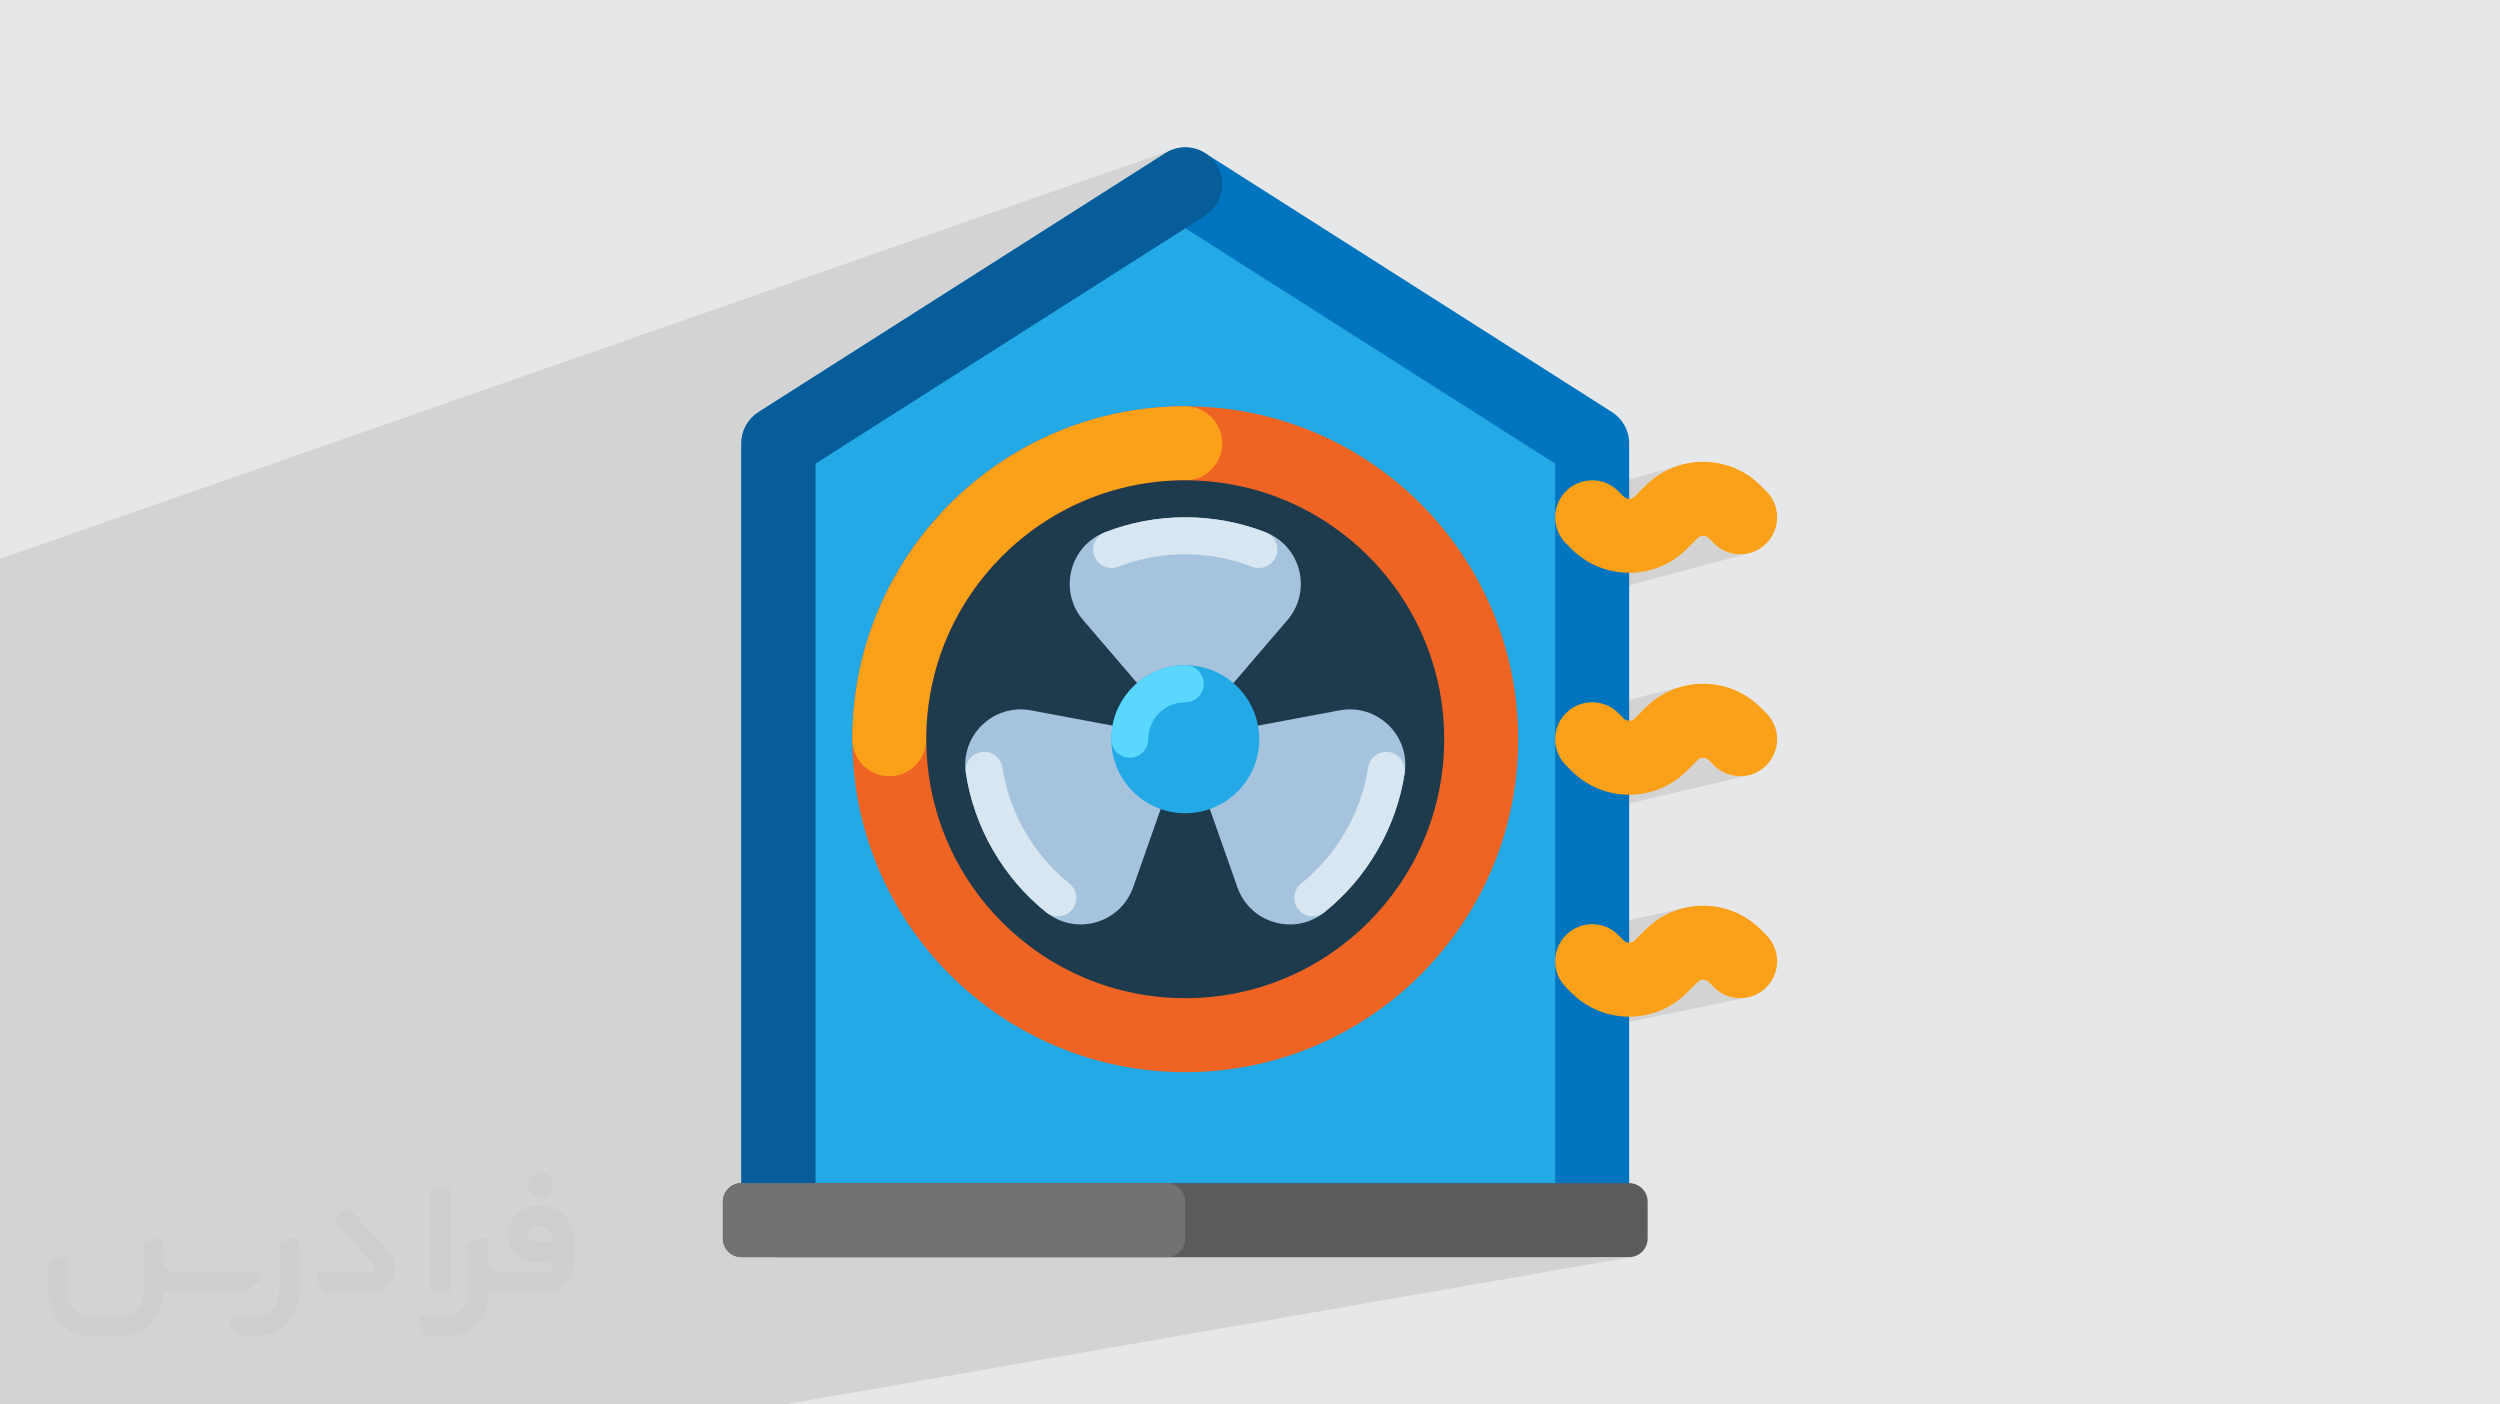
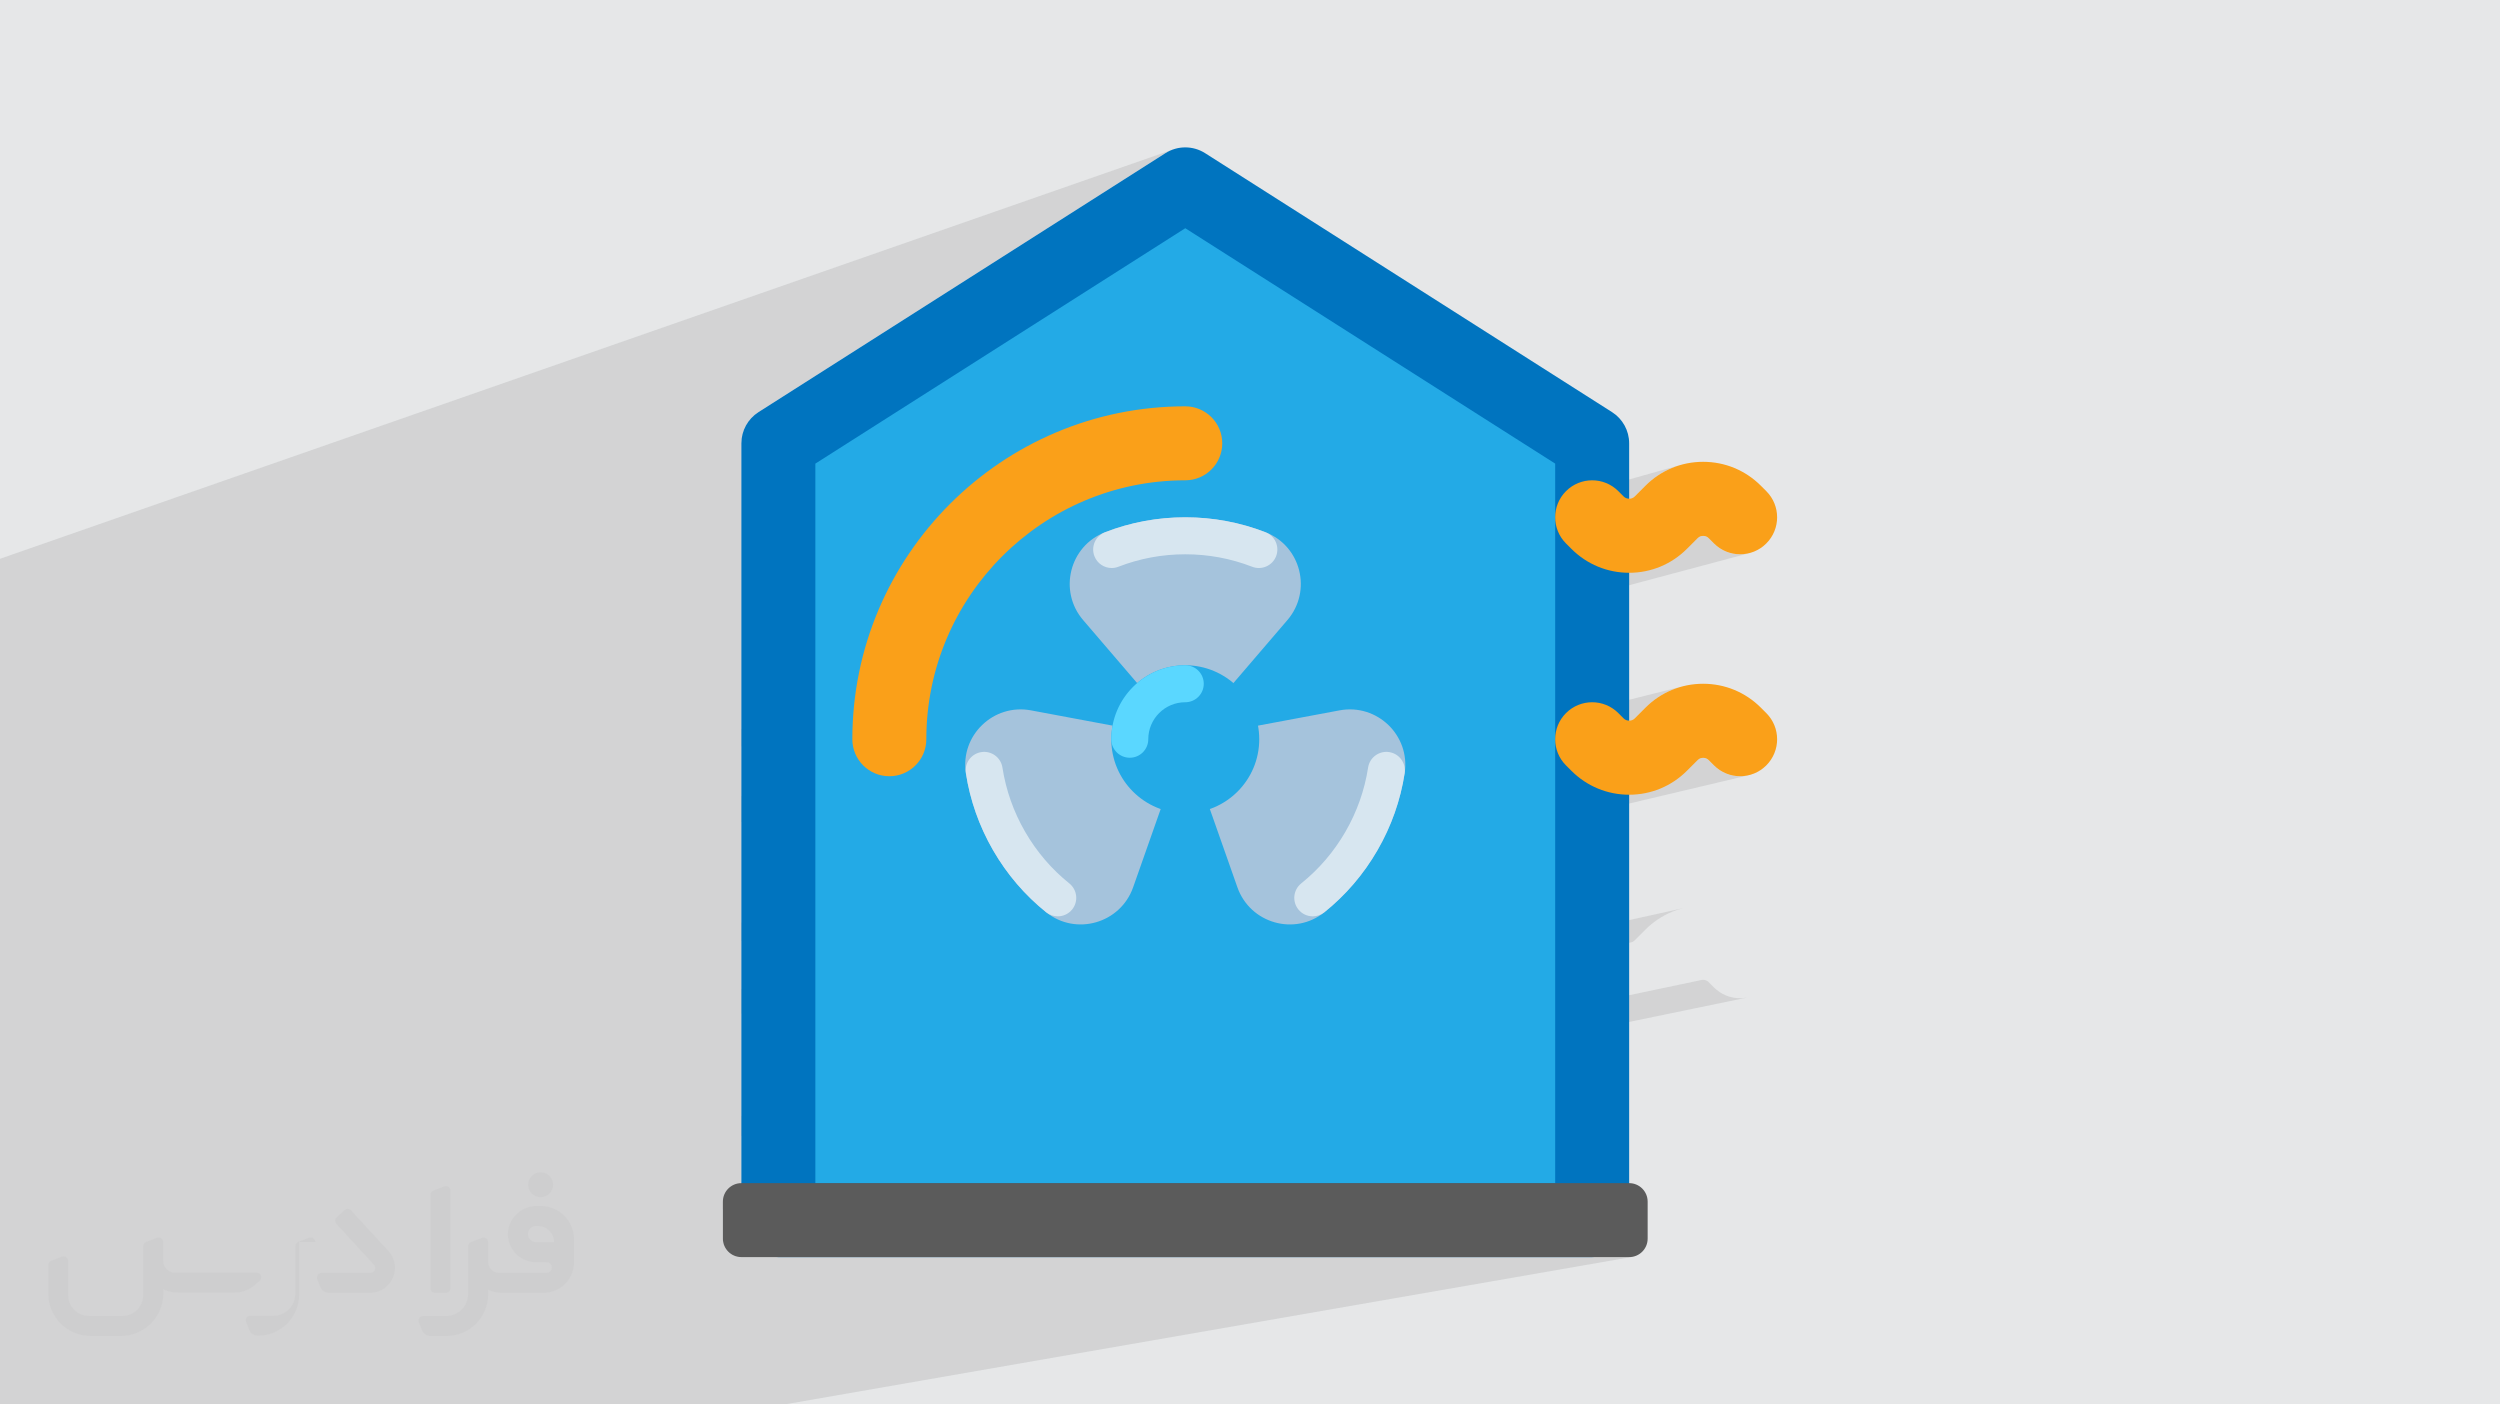
<svg xmlns="http://www.w3.org/2000/svg" xml:space="preserve" width="94.192mm" height="52.917mm" version="1.0" style="shape-rendering:geometricPrecision; text-rendering:geometricPrecision; image-rendering:optimizeQuality; fill-rule:evenodd; clip-rule:evenodd" viewBox="0 0 9404.92 5283.66">
  <defs>
    <style type="text/css">
   
    .fil7 {fill:#727271;fill-rule:nonzero}
    .fil6 {fill:#5B5B5B;fill-rule:nonzero}
    .fil4 {fill:#0074BF;fill-rule:nonzero}
    .fil5 {fill:#075D9A;fill-rule:nonzero}
    .fil10 {fill:#1D3B4D;fill-rule:nonzero}
    .fil3 {fill:#23AAE6;fill-rule:nonzero}
    .fil13 {fill:#5AD7FF;fill-rule:nonzero}
    .fil11 {fill:#A5C3DC;fill-rule:nonzero}
    .fil12 {fill:#D7E6F0;fill-rule:nonzero}
    .fil8 {fill:#F06423;fill-rule:nonzero}
    .fil9 {fill:#FAA019;fill-rule:nonzero}
    .fil2 {fill:#373435;fill-rule:nonzero;fill-opacity:0.031}
    .fil1 {fill:#2B2A29;fill-opacity:0.102}
    .fil0 {fill:#E6E7E8}
   
  </style>
  </defs>
  <g id="Layer_x0020_1">
    <polygon class="fil0" points="-0,0 9404.92,0 9404.92,5283.66 -0,5283.66 " />
    <path class="fil1" d="M2821.08 5283.66l-1413.33 0 -1290.43 0 -117.32 0 0 -1.11 0 -73.88 0 -123.27 0 -48.71 0 -1.35 0 -2457.25 0 -84.9 0 -387.81 0 -0.63 0 -0.12 0 -0.36 0 -0.18 0 -0.06 0 -0.36 0 -0.1 0 -0.23 0 -0.04 0 -0.25 0 -0.25 0 -0.03 0 -0.19 0 -0.44 4410.55 -1539.03 -8.7 3.57 -2.08 0.95 -0.18 0.09 -2.25 1.09 -0.02 0.01 -1.93 0.98 -0.28 0.14 -1.65 0.86 -0.57 0.31 -2.2 1.21 -0.35 0.19 -0.86 0.51 -1.87 1.09 -0.62 0.37 -2.8 1.73 -1530.75 974.12 -7.34 5 -6.96 5.42 -6.55 5.82 -6.16 6.18 -5.72 6.54 -5.3 6.86 -4.85 7.17 -4.39 7.44 -3.92 7.71 -3.44 7.94 -2.95 8.16 -2.44 8.34 -1.92 8.52 -1.39 8.66 -0.84 8.78 -0.28 8.88 0 1075.81 3528.66 -993.06 -14.2 4.68 -13.93 5.37 -13.65 6.05 -13.35 6.73 -13.02 7.38 -12.68 8.05 -12.32 8.69 -11.93 9.32 -11.52 9.95 -11.09 10.56 -40.76 40.76 -2.11 1.89 -2.29 1.63 -2.44 1.39 -2.57 1.13 -2.66 0.89 -3348.15 933.21 0 187.03 3612.54 -978.65 5.59 -0.51 5.6 0.51 5.4 1.51 4.99 2.52 4.39 3.51 20.38 20.38 10.56 9.56 11.26 8.28 11.85 7.01 12.35 5.73 12.75 4.45 13.04 3.19 13.24 1.91 13.34 0.64 13.33 -0.64 13.24 -1.91 13.04 -3.19 -3796.91 1013.13 0 378.22 3543.09 -889.37 -14.43 3.99 -14.2 4.68 -13.93 5.37 -13.65 6.05 -13.35 6.73 -13.02 7.38 -12.68 8.05 -12.32 8.69 -11.93 9.32 -11.52 9.95 -11.09 10.56 -40.76 40.76 -2.11 1.89 -2.29 1.63 -2.44 1.39 -2.57 1.13 -2.66 0.89 -3348.15 830.67 0 179.98 3612.54 -869.07 5.59 -0.5 5.6 0.5 5.4 1.51 4.99 2.52 4.39 3.52 20.38 20.38 10.56 9.56 11.26 8.28 11.85 7.01 12.35 5.73 12.75 4.45 13.04 3.19 13.24 1.91 13.34 0.64 13.33 -0.64 13.24 -1.91 -3783.87 895.62 0 384.75 3557.74 -784.87 -14.66 3.29 -14.43 3.98 -14.2 4.68 -13.93 5.38 -13.65 6.05 -13.35 6.72 -13.02 7.39 -12.68 8.05 -12.32 8.68 -11.93 9.33 -11.52 9.95 -11.09 10.56 -40.76 40.76 -2.11 1.89 -2.29 1.63 -2.44 1.39 -2.57 1.13 -2.66 0.88 -2.74 0.63 -3345.42 727.53 0 172.93 3612.54 -759.5 5.59 -0.5 5.6 0.5 5.4 1.51 4.99 2.52 4.39 3.52 20.38 20.38 10.56 9.56 11.26 8.28 11.85 7.01 12.35 5.73 12.75 4.45 13.04 3.19 13.24 1.91 13.34 0.64 13.33 -0.64 13.24 -1.91 -3853.46 795.94 0 111.13 1.42 14.03 4.05 13.06 6.41 11.81 8.5 10.3 10.3 8.5 11.81 6.41 13.06 4.05 14.03 1.42 139.16 0 1461.17 0 1600.34 0 139.15 0 14.03 -1.42 -3193.71 555.85 -5.18 0 -122.88 0zm-2821.08 -198.26l959.93 -199.41 -0.01 0 -959.92 199.41z" />
    <g id="_1668548716080">
-       <path class="fil2" d="M1125.4 4672.59l0 197.03c0,20.41 -3.74,40.82 -11.66,59.56 -7.92,18.74 -19.16,36.25 -33.74,50.4 -14.58,14.58 -31.65,25.82 -50.4,33.74 -18.74,7.92 -39.15,11.66 -59.56,11.66l-60.82 0c-7.08,0 -14.16,-2.08 -19.99,-6.25 -5.83,-4.16 -10.41,-9.58 -12.92,-16.25l-11.24 -29.16c-0.83,-2.5 -1.25,-5.41 -1.25,-8.33 0,-2.92 1.25,-5.42 2.92,-7.92 1.67,-2.5 3.74,-4.16 6.25,-5.41 2.5,-1.25 5.41,-2.09 7.91,-1.67l86.23 0c22.08,0 42.91,-8.75 58.73,-24.57 15.41,-15.42 24.15,-36.65 24.15,-58.73l0 -179.12c0,-3.33 1.26,-6.66 3.33,-9.58 2.09,-2.92 5,-5 7.92,-6.25l40.82 -15.83c2.5,-0.84 5.41,-1.25 8.33,-0.84 2.92,0.42 5.42,1.26 7.5,2.92 2.09,1.67 4.17,3.75 5.42,6.25 1.25,2.92 2.08,5.83 2.08,8.33z" />
+       <path class="fil2" d="M1125.4 4672.59l0 197.03c0,20.41 -3.74,40.82 -11.66,59.56 -7.92,18.74 -19.16,36.25 -33.74,50.4 -14.58,14.58 -31.65,25.82 -50.4,33.74 -18.74,7.92 -39.15,11.66 -59.56,11.66c-7.08,0 -14.16,-2.08 -19.99,-6.25 -5.83,-4.16 -10.41,-9.58 -12.92,-16.25l-11.24 -29.16c-0.83,-2.5 -1.25,-5.41 -1.25,-8.33 0,-2.92 1.25,-5.42 2.92,-7.92 1.67,-2.5 3.74,-4.16 6.25,-5.41 2.5,-1.25 5.41,-2.09 7.91,-1.67l86.23 0c22.08,0 42.91,-8.75 58.73,-24.57 15.41,-15.42 24.15,-36.65 24.15,-58.73l0 -179.12c0,-3.33 1.26,-6.66 3.33,-9.58 2.09,-2.92 5,-5 7.92,-6.25l40.82 -15.83c2.5,-0.84 5.41,-1.25 8.33,-0.84 2.92,0.42 5.42,1.26 7.5,2.92 2.09,1.67 4.17,3.75 5.42,6.25 1.25,2.92 2.08,5.83 2.08,8.33z" />
      <path class="fil2" d="M2033.88 4536.8l-15 0c-59.57,0 -109.13,48.73 -108.31,107.88 0.42,27.5 12.08,54.16 31.66,73.32 19.57,19.57 46.23,30.4 74.14,30.4l39.57 0c5.42,0 10.41,2.08 14.17,5.83 3.74,3.74 5.83,8.75 5.83,14.16 0,5.42 -2.09,10.41 -5.83,14.17 -3.75,3.74 -8.75,5.83 -14.17,5.83l-179.11 0c-10.83,0 -20.83,-4.58 -28.33,-12.08 -7.5,-7.5 -11.66,-17.91 -12.08,-28.33l0 -74.98c0,-2.92 -0.83,-5.41 -2.08,-7.92 -1.25,-2.5 -3.33,-4.57 -5.42,-6.24 -2.08,-1.67 -4.99,-2.51 -7.5,-2.92 -2.92,-0.42 -5.41,0 -8.33,0.83l-41.24 15.83c-2.92,1.25 -5.83,3.33 -7.92,6.25 -2.08,2.92 -2.92,6.25 -2.92,9.58l0 179.12c0,22.08 -8.75,43.32 -24.15,58.73 -15.42,15.42 -36.65,24.57 -58.73,24.57l-86.64 0.01c-2.92,0 -5.42,0.83 -7.92,2.08 -2.5,1.25 -4.58,3.33 -6.25,5.42 -1.66,2.5 -2.5,4.99 -2.92,7.5 -0.41,2.92 0,5.41 1.26,8.33l11.24 29.16c2.5,6.67 7.08,12.5 12.91,16.66 5.83,4.16 12.91,6.25 20,5.83l60.81 0c41.24,0 80.81,-16.25 109.97,-45.82 29.16,-29.16 45.81,-68.74 45.81,-109.97l0 -18.32c15.84,7.91 33.33,12.08 50.82,12.08l157.03 0c30.41,0 59.99,-12.08 81.65,-33.74 21.66,-21.67 33.74,-50.82 33.74,-81.65l0 -85.81c0,-33.32 -13.33,-65.39 -36.65,-89.14 -23.74,-23.74 -55.82,-36.65 -89.14,-36.65zm50.39 136.2l-66.64 0c-7.92,0 -15.42,-2.5 -21.25,-7.91 -5.83,-5.42 -9.59,-12.5 -10.41,-20.42 0,-4.16 0.42,-8.75 2.08,-12.91 1.67,-4.16 3.75,-7.91 6.67,-10.82 5.83,-5.42 13.75,-8.76 21.66,-8.76l7.09 0c16.25,0 31.65,6.25 42.9,17.91 11.66,11.25 17.91,26.66 17.91,42.91z" />
      <path class="fil2" d="M1694.39 4478.9l0 367.39c0,2.08 -0.42,4.57 -1.25,6.66 -0.84,2.09 -2.09,4.16 -3.75,5.83 -1.67,1.67 -3.33,2.92 -5.41,3.74 -2.09,0.84 -4.16,1.26 -6.67,1.26l-40.82 0c-2.08,0 -4.58,-0.42 -6.66,-1.26 -2.09,-0.83 -4.16,-2.08 -5.42,-3.74 -1.66,-1.67 -2.92,-3.74 -3.74,-5.83 -0.83,-2.09 -1.25,-4.58 -1.25,-6.66l0 -351.57c0,-3.32 0.83,-6.66 2.92,-9.58 2.08,-2.92 4.58,-5 7.91,-6.25l40.83 -15.83c2.5,-0.84 5.41,-1.25 8.33,-1.25 2.92,0.41 5.41,1.25 7.5,2.92 2.5,1.66 4.16,3.74 5.41,6.24 1.25,2.09 2.09,5 2.09,7.92z" />
      <path class="fil2" d="M1391.56 4863.79l-153.7 0c-7.08,0 -14.17,-2.09 -20,-6.25 -5.83,-4.16 -10.41,-9.99 -13.33,-16.66l-11.24 -28.74c-0.83,-2.51 -1.25,-5.42 -0.83,-8.34 0.41,-2.92 1.25,-5.41 2.92,-7.91 1.66,-2.51 3.74,-4.16 6.24,-5.42 2.51,-1.25 5.42,-2.08 7.92,-2.08l184.11 0c3.33,0 6.66,-1.25 9.58,-2.92 2.93,-2.09 5,-4.58 6.67,-7.92 1.25,-3.33 1.67,-6.66 1.25,-9.99 -0.42,-3.33 -2.08,-6.67 -4.16,-9.17l-141.63 -154.12c-2.92,-3.33 -4.58,-7.92 -4.58,-12.5 0,-4.58 2.09,-8.75 5.83,-12.08l29.58 -27.49c3.33,-2.92 7.92,-4.58 12.5,-4.58 4.58,0.42 8.75,2.09 12.08,5.83l140.37 152.87c55.41,59.57 12.5,157.46 -69.56,157.46z" />
      <path class="fil2" d="M977.53 4817.97l-20 17.07c-20.83,17.91 -47.49,27.91 -74.98,27.91l-211.19 0c-19.57,0 -39.15,-4.16 -57.06,-12.49l0 16.25c0,20.82 -4.16,41.65 -12.08,60.81 -7.91,19.16 -19.57,36.65 -34.57,51.65 -14.58,14.58 -32.07,26.24 -51.65,34.58 -19.16,7.91 -39.99,12.07 -60.82,12.07l-114.55 0.01c-20.83,0 -41.66,-4.17 -60.82,-12.08 -19.16,-7.92 -36.65,-19.58 -51.65,-34.58 -14.58,-14.58 -26.24,-32.07 -34.57,-51.65 -7.92,-19.16 -12.08,-39.98 -12.08,-60.81l0 -107.89c0,-3.33 1.25,-6.66 2.92,-9.58 2.09,-2.92 4.58,-5 7.92,-6.25l40.82 -15.83c2.5,-0.84 5.41,-1.26 8.33,-0.84 2.92,0.42 5.42,1.25 7.5,2.92 2.09,1.67 4.16,3.75 5.42,6.25 1.25,2.5 2.08,5 2.08,7.92l0 128.71c0,20.83 8.34,40.82 22.92,55.41 14.58,14.58 34.57,22.91 55.4,22.91l125.79 0c20.83,0 40.41,-8.34 54.99,-22.92 14.58,-14.58 22.92,-34.57 22.92,-55.4l0 -184.11c0,-3.33 1.25,-6.67 2.92,-9.59 2.08,-2.92 4.57,-4.99 7.91,-6.24l40.82 -15.84c2.51,-0.83 5.42,-1.25 8.34,-0.83 2.92,0.42 5.41,1.25 7.91,2.92 2.51,1.67 4.17,3.74 5.42,6.25 1.25,2.5 2.08,5.41 2.08,7.91l0 70.4c0,11.66 4.58,23.32 12.92,31.65 8.33,8.34 19.57,13.33 31.65,13.33l307.4 0c3.33,0 7.09,0.84 9.59,2.92 2.92,2.09 5,5 6.25,7.92 1.25,3.33 1.25,6.66 0.41,10.41 0,3.74 -2.08,6.66 -4.57,8.75z" />
      <path class="fil2" d="M2033.88 4503.89c25.82,0 47.07,-21.25 47.07,-47.07 0,-25.83 -21.25,-47.07 -47.07,-47.07 -25.83,0 -47.08,21.24 -47.08,47.07 0,25.82 21.25,47.07 47.08,47.07z" />
    </g>
    <g id="_1668548721840">
      <polygon class="fil3" points="4458.94,693.61 2928.18,1667.73 2928.18,4590.07 5989.69,4590.07 5989.69,1667.73 " />
      <path class="fil4" d="M5989.69 4729.23l-3061.51 0c-76.86,0 -139.16,-62.3 -139.16,-139.16l0 -2922.35c0,-47.58 24.31,-91.86 64.45,-117.4l1530.75 -974.12c45.57,-29 103.83,-29 149.41,0l1530.75 974.12c40.14,25.55 64.45,69.82 64.45,117.4l0 2922.35c0,76.86 -62.3,139.16 -139.16,139.16l0 0zm-2922.35 -278.32l2783.19 0 0 -2706.79 -1391.59 -885.56 -1391.59 885.56 0 2706.79z" />
-       <path class="fil5" d="M2928.19 4590.07c-76.86,0 -139.16,-62.3 -139.16,-139.16l0 -2783.19c0,-47.58 24.31,-91.86 64.45,-117.4l1530.75 -974.12c64.84,-41.26 150.84,-22.15 192.12,42.7 41.26,64.84 22.14,150.86 -42.7,192.12l-1466.31 933.1 0 2706.79c0,76.86 -62.3,139.16 -139.16,139.16l0 0z" />
      <path class="fil6" d="M6128.84 4450.91l-3339.81 0c-38.43,0 -69.58,31.15 -69.58,69.58l0 139.15c0,38.43 31.15,69.58 69.58,69.58l3339.81 0c38.43,0 69.58,-31.15 69.58,-69.58l0 -139.15c0,-38.43 -31.15,-69.58 -69.58,-69.58z" />
-       <path class="fil7" d="M4389.35 4450.91l-1600.33 0c-38.43,0 -69.58,31.15 -69.58,69.58l0 139.15c0,38.43 31.15,69.58 69.58,69.58l1600.33 0c38.42,0 69.58,-31.15 69.58,-69.58l0 -139.15c0,-38.43 -31.15,-69.58 -69.58,-69.58z" />
-       <circle class="fil8" cx="4458.93" cy="2781" r="1252.43" />
      <path class="fil9" d="M3345.66 2920.16c-76.86,0 -139.16,-62.3 -139.16,-139.16 0,-690.59 561.84,-1252.43 1252.43,-1252.43 76.85,0 139.16,62.31 139.16,139.16 0,76.86 -62.31,139.16 -139.16,139.16 -537.13,0 -974.12,436.99 -974.12,974.12 0,76.86 -62.3,139.16 -139.16,139.16l0 0z" />
-       <circle class="fil10" cx="4458.93" cy="2781" r="974.11" />
      <path class="fil11" d="M4458.94 2781l384.33 -448.39c93.48,-109.06 51.63,-278.25 -82.28,-330.24 -93.68,-36.37 -195.53,-56.32 -302.05,-56.32 -106.53,0 -208.38,19.96 -302.06,56.32 -133.9,52 -175.75,221.18 -82.28,330.24l384.34 448.39z" />
      <path class="fil11" d="M4458.94 2781l-580.48 -108.65c-141.2,-26.43 -266.78,94.41 -244.86,236.37 15.34,99.31 48.99,197.49 102.25,289.75 53.26,92.25 121.48,170.48 199.81,233.42 111.98,89.97 279.43,41.63 327.13,-93.86l196.15 -557.04z" />
      <path class="fil11" d="M4458.94 2781l196.14 557.03c47.71,135.49 215.15,183.83 327.13,93.87 78.33,-62.93 146.55,-141.18 199.81,-233.43 53.26,-92.25 86.92,-190.44 102.25,-289.74 21.92,-141.97 -103.66,-262.81 -244.86,-236.38l-580.47 108.66z" />
      <path class="fil12" d="M4182.09 2136.83c-27.88,0 -54.18,-16.86 -64.87,-44.4 -13.92,-35.83 3.84,-76.14 39.67,-90.05 96.23,-37.38 197.87,-56.33 302.05,-56.33 104.18,0 205.82,18.95 302.05,56.33 35.82,13.91 53.58,54.23 39.67,90.05 -13.91,35.83 -54.21,53.58 -90.05,39.67 -80.1,-31.12 -164.78,-46.9 -251.67,-46.9 -86.89,0 -171.57,15.78 -251.68,46.89 -8.28,3.23 -16.79,4.74 -25.17,4.74l0 0z" />
      <path class="fil12" d="M3979.19 3447.24c-15.29,0 -30.68,-5.01 -43.53,-15.34 -80.49,-64.65 -147.7,-143.18 -199.81,-233.43 -52.1,-90.25 -86.5,-187.74 -102.25,-289.75 -5.86,-37.97 20.17,-73.51 58.16,-79.37 37.99,-5.86 73.52,20.18 79.37,58.16 13.11,84.91 41.79,166.13 85.23,241.38 43.45,75.26 99.46,140.71 166.45,194.51 29.95,24.08 34.73,67.87 10.67,97.82 -13.76,17.11 -33.94,26.01 -54.3,26.01l0 0z" />
      <path class="fil12" d="M4938.69 3447.23c-20.38,0 -40.55,-8.89 -54.3,-26 -24.06,-29.96 -19.28,-73.76 10.68,-97.82 66.99,-53.8 122.99,-119.24 166.45,-194.51 43.44,-75.25 72.12,-156.47 85.23,-241.4 5.86,-37.96 41.42,-64.02 79.38,-58.15 37.97,5.86 64,41.4 58.15,79.39 -15.75,102.02 -50.14,199.5 -102.26,289.74 -52.1,90.24 -119.33,168.78 -199.81,233.43 -12.85,10.31 -28.25,15.33 -43.53,15.33z" />
      <circle class="fil3" cx="4458.93" cy="2781" r="278.32" />
      <path class="fil13" d="M4250.2 2850.58c-38.42,0 -69.58,-31.15 -69.58,-69.58 0,-153.47 124.86,-278.32 278.33,-278.32 38.42,0 69.57,31.15 69.57,69.58 0,38.42 -31.15,69.57 -69.57,69.57 -76.73,0 -139.16,62.44 -139.16,139.16 0,38.42 -31.15,69.58 -69.58,69.58z" />
-       <path class="fil9" d="M6128.84 3824.69c-82.04,0 -159.17,-31.95 -217.18,-89.96l-20.38 -20.38c-54.35,-54.34 -54.35,-142.45 0,-196.79 54.35,-54.35 142.45,-54.35 196.8,0l20.38 20.38c10.72,10.72 30.02,10.72 40.77,0l40.76 -40.76c58,-58 135.13,-89.96 217.17,-89.96 82.05,0 159.17,31.96 217.18,89.97l20.38 20.38c54.36,54.34 54.36,142.45 0,196.79 -54.34,54.35 -142.45,54.35 -196.79,0l-20.38 -20.38c-10.73,-10.73 -30.03,-10.73 -40.78,0l-40.75 40.76c-58,58 -135.14,89.95 -217.18,89.95z" />
      <path class="fil9" d="M6128.84 2989.73c-82.04,0 -159.17,-31.95 -217.18,-89.96l-20.38 -20.38c-54.35,-54.34 -54.35,-142.45 0,-196.79 54.35,-54.35 142.45,-54.35 196.8,0l20.38 20.38c10.72,10.73 30.02,10.73 40.77,0l40.76 -40.76c58,-58 135.13,-89.95 217.17,-89.95 82.05,0 159.17,31.95 217.18,89.96l20.38 20.38c54.36,54.34 54.36,142.45 0,196.79 -54.34,54.35 -142.45,54.35 -196.79,0l-20.38 -20.38c-10.73,-10.73 -30.03,-10.73 -40.78,0l-40.75 40.76c-58,58 -135.14,89.95 -217.18,89.95z" />
      <path class="fil9" d="M6128.84 2154.79c-82.04,0 -159.17,-31.96 -217.18,-89.97l-20.38 -20.38c-54.35,-54.34 -54.35,-142.45 0,-196.79 54.35,-54.34 142.45,-54.34 196.8,0l20.38 20.38c10.72,10.73 30.02,10.73 40.77,0l40.76 -40.76c58,-58 135.13,-89.95 217.17,-89.95 82.05,0 159.17,31.95 217.18,89.96l20.38 20.38c54.36,54.34 54.36,142.45 0,196.79 -54.34,54.35 -142.45,54.35 -196.79,0l-20.38 -20.38c-10.73,-10.72 -30.03,-10.72 -40.78,0l-40.75 40.76c-58,58 -135.14,89.96 -217.18,89.96z" />
    </g>
  </g>
</svg>